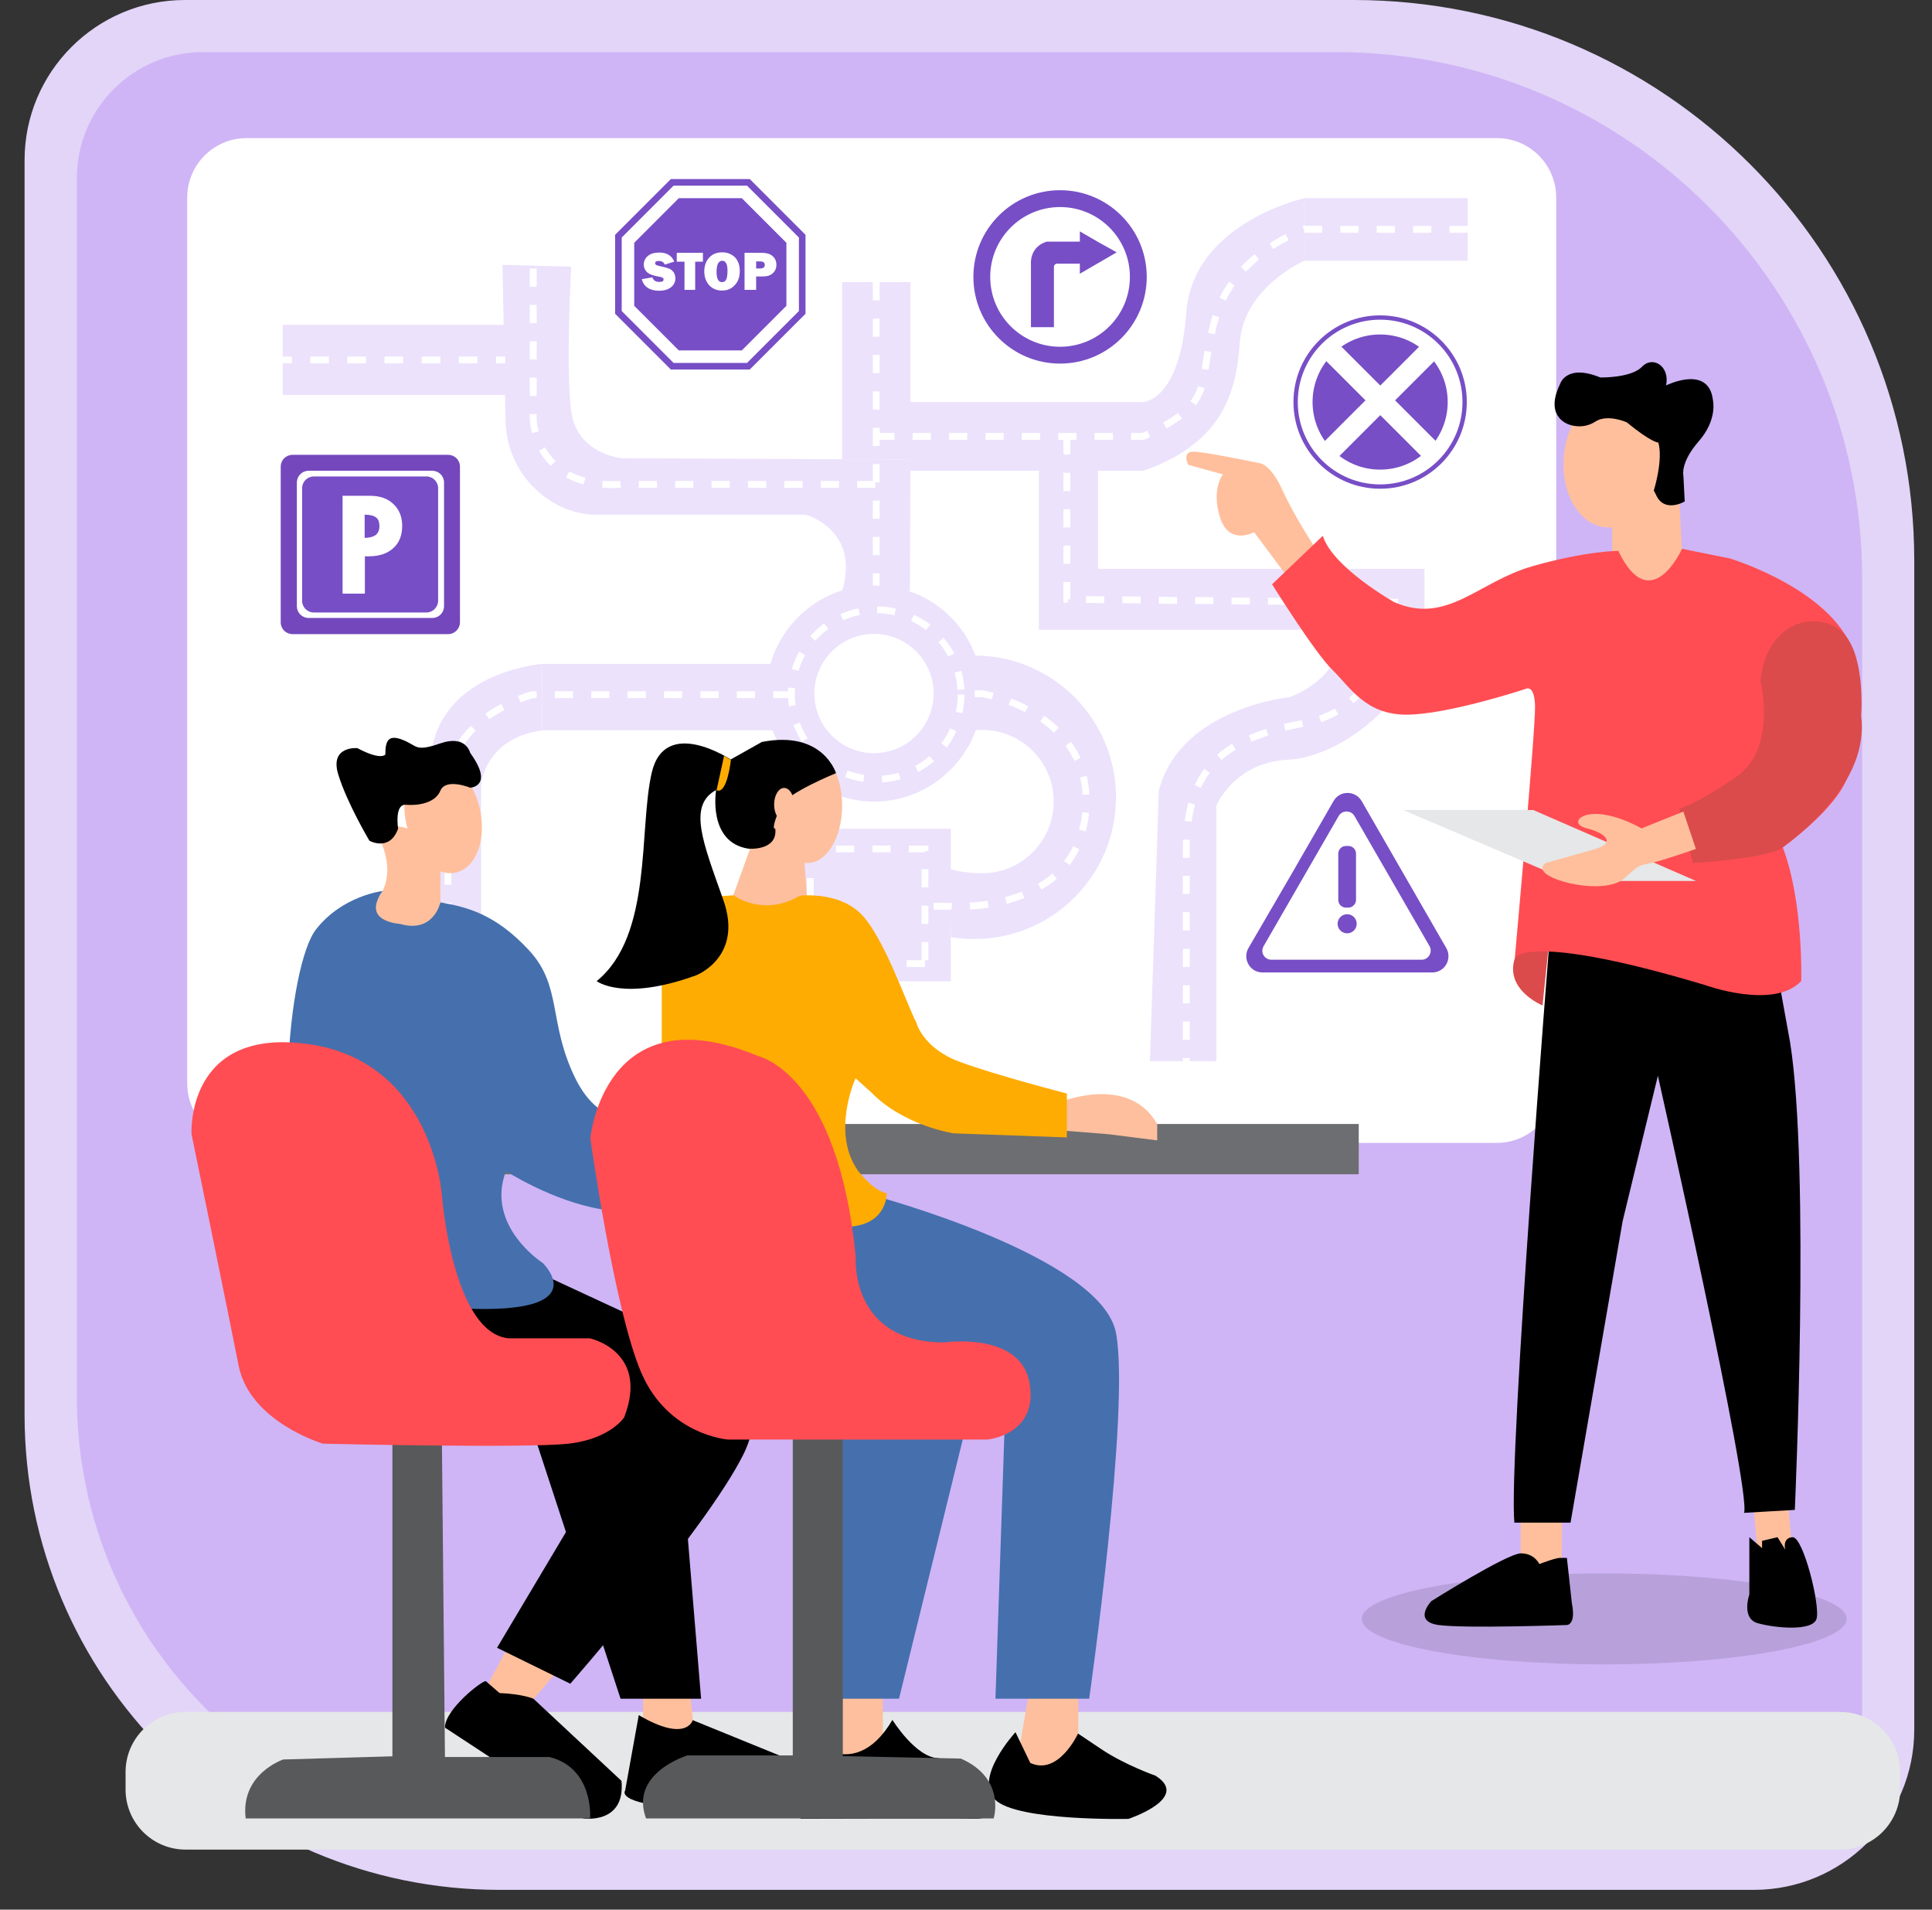
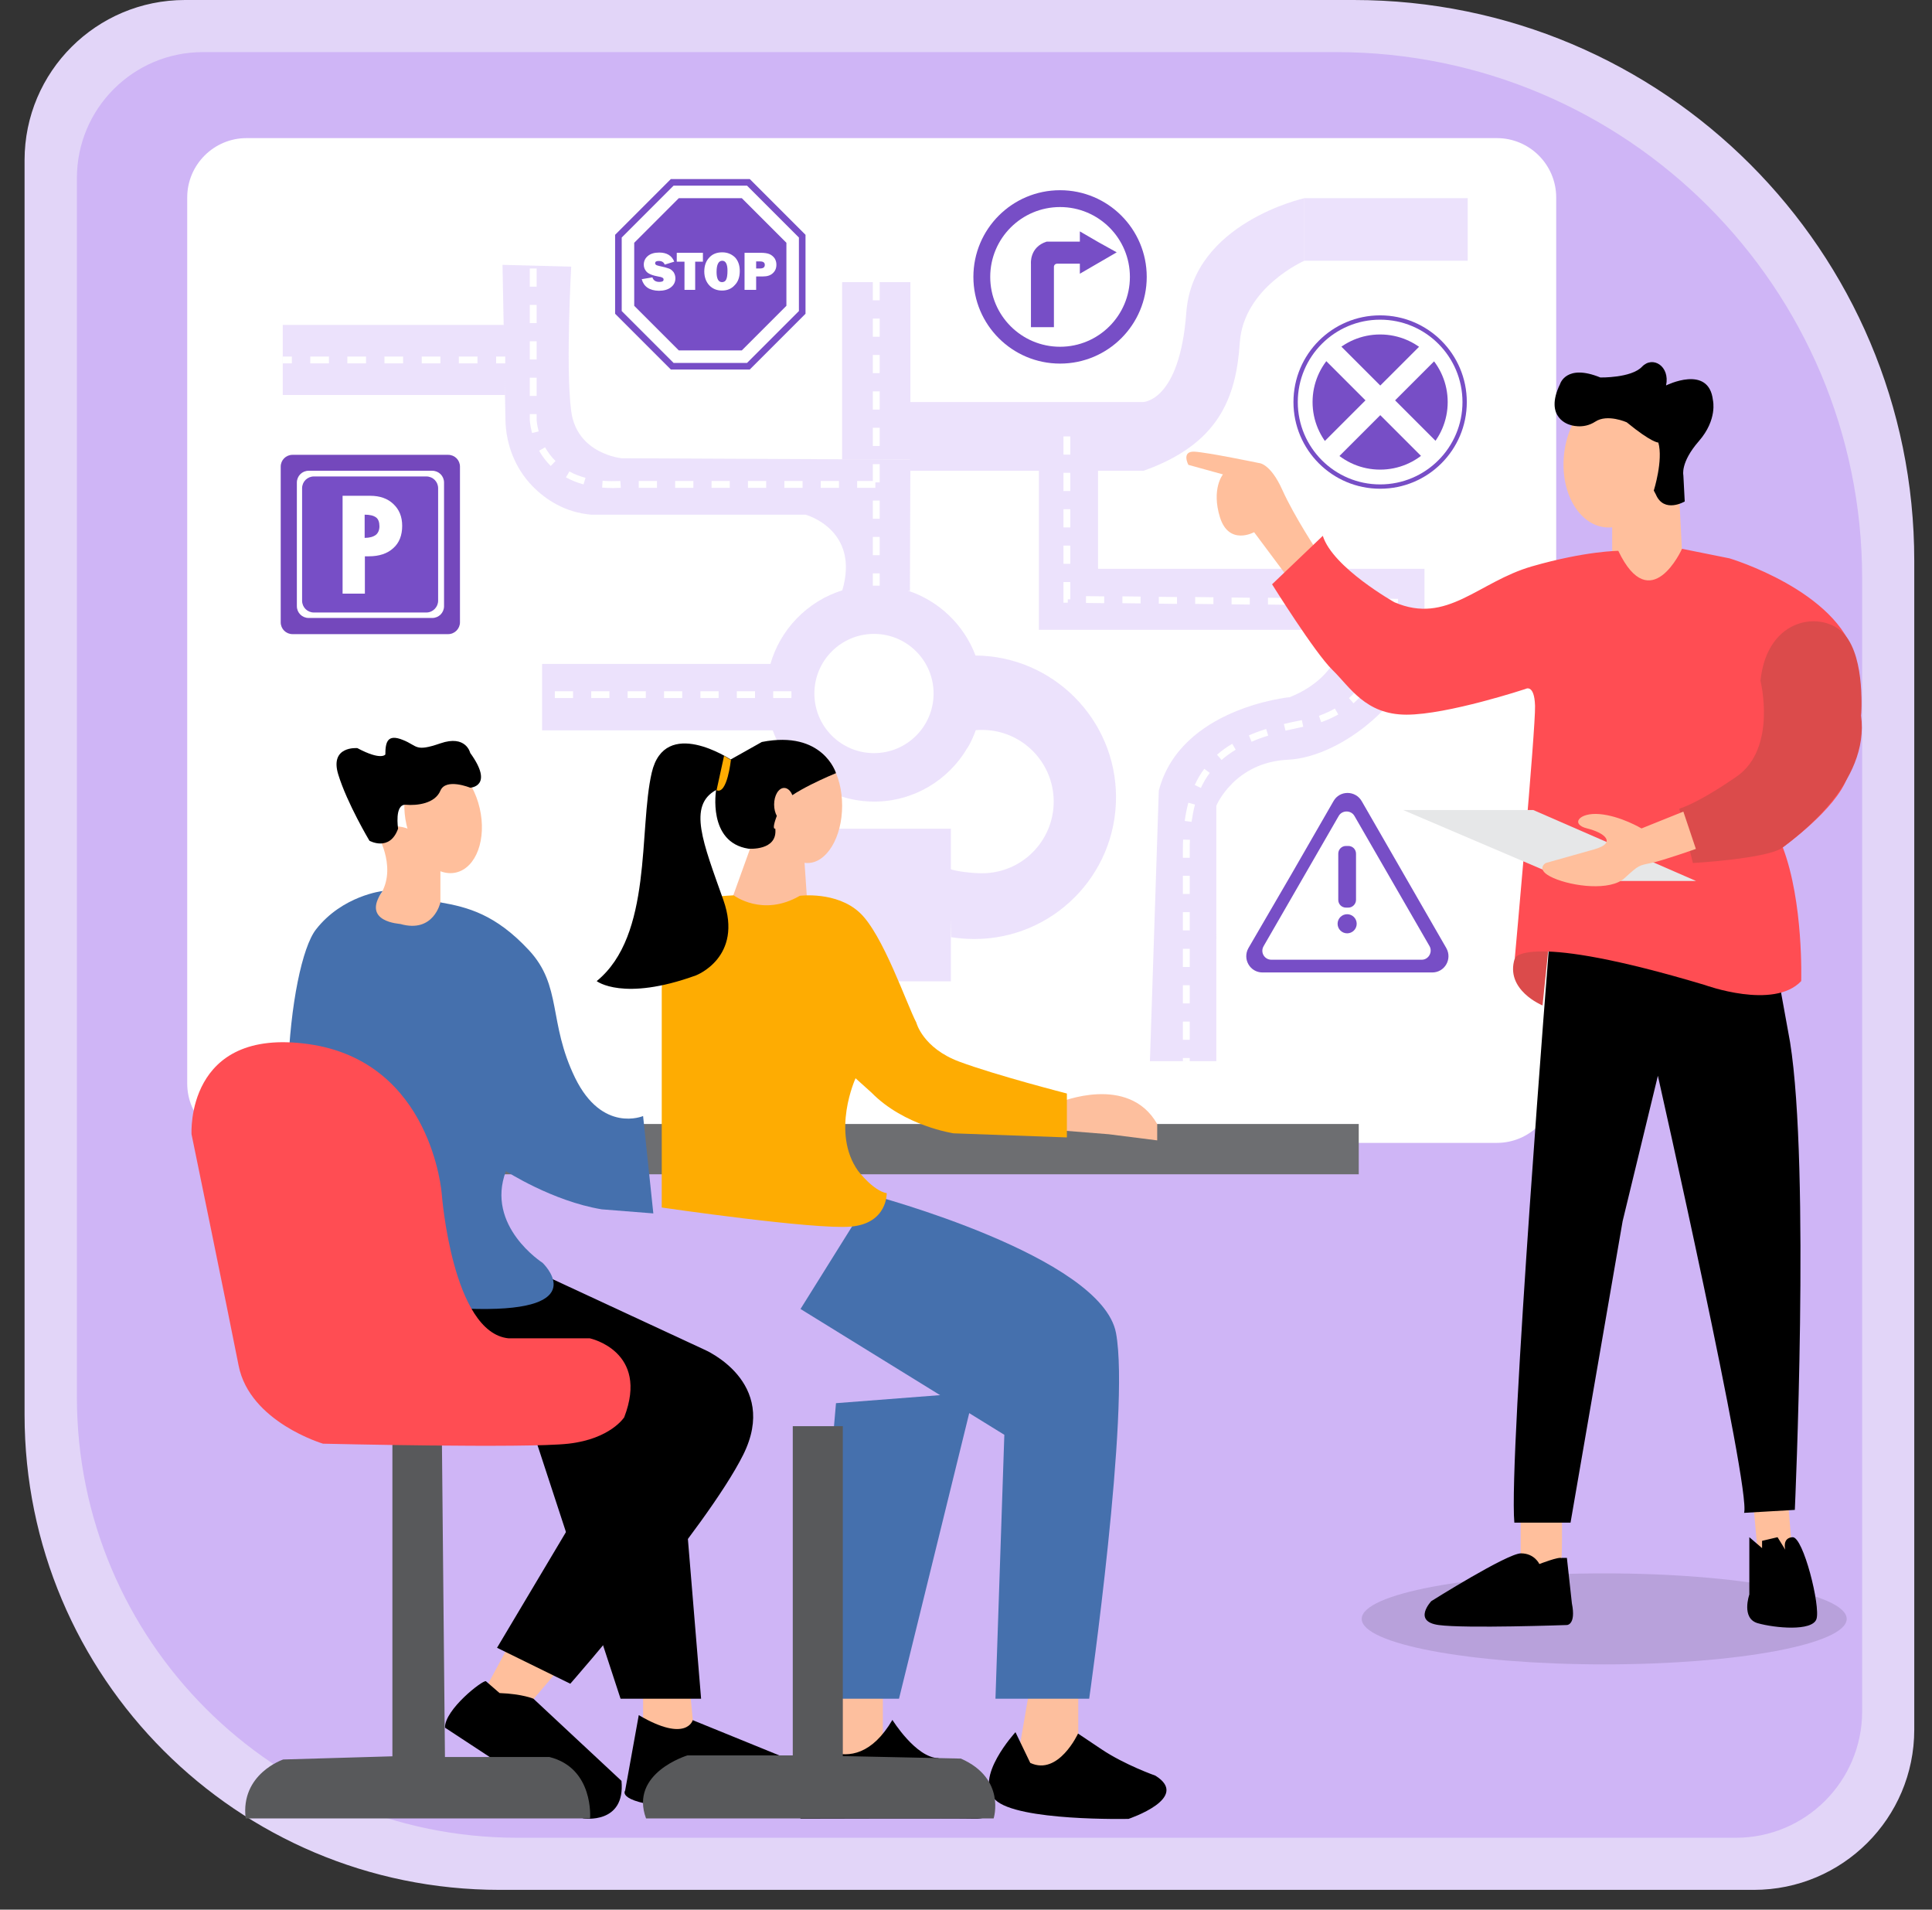
<svg xmlns="http://www.w3.org/2000/svg" version="1.1" id="Layer_1" x="0" y="0" viewBox="0 0 849.3 839.3" style="enable-background:new 0 0 849.3 839.3" xml:space="preserve">
  <rect x="0" y="0" width="849.3" height="839.3" fill="#333333" stroke="none" />
  <style>.st1{fill:#cfb5f6}.st3{fill:#e6e7e8}.st4{fill:#fdbf9e}.st5{fill:#fff}.st6{fill:#774ec6}.st11{fill:#ffbf9c}.st12{fill:#db4b4b}.st13{fill:#ff4d53}.st14{fill:#4570ad}.st15{fill:#58595b}.st16{fill:#feac02}</style>
  <path d="M771 830.6H219.6c-115.3 0-208.8-93.5-208.8-208.8V70.4C10.8 31.5 42.4 0 81.3 0h513.8c136.1 0 246.4 110.3 246.4 246.4v513.8c0 38.9-31.6 70.4-70.5 70.4z" style="fill:#e2d5f8" />
  <path class="st1" d="M763.1 807.7H227.5c-107 0-193.7-86.7-193.7-193.7V78.3c0-30.6 24.8-55.4 55.4-55.4h498.1c127.8 0 231.3 103.6 231.3 231.3v498.1c-.1 30.6-24.9 55.4-55.5 55.4z" />
  <ellipse cx="705.2" cy="711.5" rx="106.6" ry="20" style="opacity:.11" />
-   <path class="st3" d="M808.9 812.9H81.6c-14.6 0-26.4-11.8-26.4-26.4v-7.7c0-14.6 11.8-26.4 26.4-26.4h727.3c14.6 0 26.4 11.8 26.4 26.4v7.7c0 14.5-11.8 26.4-26.4 26.4z" />
  <path class="st4" d="m453 740-6.6 38.4s24.4 11.6 27.6-3.7V740h-21z" />
  <path class="st1" d="M674.7 502.3H125.2c-14.4 0-26.1-11.7-26.1-26.1V86.8c0-14.4 11.7-26.1 26.1-26.1h549.5c14.4 0 26.1 11.7 26.1 26.1v389.3c.1 14.5-11.6 26.2-26.1 26.2z" />
  <path class="st5" d="M658 502.3H108.4c-14.4 0-26.1-11.7-26.1-26.1V86.8c0-14.4 11.7-26.1 26.1-26.1H658c14.4 0 26.1 11.7 26.1 26.1v389.3c0 14.5-11.7 26.2-26.1 26.2z" />
  <path class="st6" d="M329.6 78.7h-34.7l-24.5 24.5v34.7l24.5 24.5h34.7l24.5-24.5v-34.7z" />
  <path class="st5" d="M328.4 81.6h-32.3l-22.8 22.8v32.3l22.8 22.8h32.3l22.8-22.8v-32.3z" />
  <path class="st6" d="M326.1 87.1h-27.7l-19.6 19.6v27.7l19.6 19.6h27.7l19.6-19.6v-27.7z" />
  <path class="st5" d="m282.1 122.7 4.7-.8c.4 1.3 1.4 2 3 2 1.3 0 1.9-.3 1.9-1 0-.4-.1-.6-.4-.8-.3-.2-.8-.4-1.6-.5-2.9-.5-4.7-1.3-5.5-2.2-.8-.9-1.2-1.9-1.2-3.1 0-1.5.6-2.8 1.8-3.8 1.2-1 2.8-1.5 5-1.5 3.3 0 5.5 1.3 6.6 4l-4.2 1.3c-.4-1.1-1.3-1.6-2.6-1.6-1.1 0-1.6.3-1.6 1 0 .3.1.5.4.7.2.2.7.3 1.4.5 2 .4 3.3.8 4.2 1.1s1.5.9 2.1 1.6c.5.8.8 1.7.8 2.7 0 1.7-.7 3-2 4s-3.1 1.5-5.3 1.5c-4.1-.1-6.6-1.8-7.5-5.1zM305.6 115v12.4h-4.7V115h-3.4v-3.9H309v3.9h-3.4zM317.4 127.7c-2.3 0-4.2-.8-5.6-2.3-1.4-1.5-2.2-3.6-2.2-6.1 0-2.4.7-4.5 2.1-6 1.4-1.6 3.3-2.4 5.8-2.4 2.3 0 4.1.8 5.6 2.2 1.4 1.5 2.1 3.5 2.1 6 0 2.6-.7 4.7-2.2 6.2-1.4 1.6-3.3 2.4-5.6 2.4zm0-3.7c.8 0 1.5-.4 1.8-1.1.4-.7.6-2.1.6-4 0-2.8-.8-4.3-2.3-4.3-1.6 0-2.5 1.6-2.5 4.9 0 3 .8 4.5 2.4 4.5zM332.4 121.5v5.9h-5.1v-16.3h7c1.7 0 3.1.2 4 .6.9.4 1.6 1 2.2 1.8.5.8.8 1.7.8 2.8 0 1.6-.5 2.8-1.6 3.8s-2.5 1.4-4.3 1.4h-3zm-.1-3.5h1.7c1.5 0 2.2-.5 2.2-1.6 0-1-.7-1.5-2-1.5h-1.8v3.1z" />
  <g style="opacity:.39">
    <path class="st1" d="M124.3 142.8h97.8v30.8h-97.8z" />
    <path class="st1" d="m220.9 116.4 1.3 68.2c.2 10.8 4.3 21.3 11.9 29.1 5.9 6 14.3 11.5 25.8 12.5h94.2s24.2 6.5 16.1 33.5H400l.2-57.7-126.9-.6s-19.7-1.8-22.2-20.7 0-63.5 0-63.5l-30.2-.8z" />
    <path class="st1" d="M370.2 124h30v78h-30zM573.4 87.1h71.8v27.5h-71.8z" />
    <path class="st1" d="M400 176.7h102.5v30.2H400zM456.7 206.9h26v69.9h-26zM482.7 250h143.5v26.8H482.7zM238.3 291.8h102.9V321H238.3zM345.7 364.2H418v67.1h-72.3z" />
    <path class="st1" d="M502.4 176.7s16.2 0 19.1-39.4 51.9-50.2 51.9-50.2v27.5s-26.8 11.7-28.4 36.1c-1.6 24.4-9.5 44.7-42.6 56.3v-30.3zM590.7 276.8s.8 19.7-23.7 29.6c0 0-48.1 4.6-57.6 41.1l-3.9 118.9h29.2V354.1s7.9-19.1 31.5-20.2 56.7-27.1 59.9-57.1h-35.4zM490.6 350.4c0 34.4-27.9 62.3-62.3 62.3-3.5 0-6.9-.3-10.2-.8l-.9-30.1c3.4 1.3 10.6 2 14.5 2 17.4 0 31.5-14.1 31.5-31.5s-14.1-31.5-31.5-31.5c-.9 0-1.9 0-2.8.1-1 2.8-2.2 5.4-3.7 7.9l3.5-40.7c34.2.2 61.9 28.1 61.9 62.3z" />
    <path class="st1" d="M431.7 304.8c0 5.6-1 11.1-2.8 16.1-1 2.8-2.2 5.4-3.7 7.9-8.2 14-23.5 23.5-40.9 23.5-21.9 0-40.4-14.9-45.8-35.1-1.1-4-1.6-8.1-1.6-12.4 0-4.3.6-8.4 1.6-12.4 4.3-15.7 16.4-28.2 31.9-33 4.4-1.4 9.1-2.1 13.9-2.1 5.2 0 10.1.8 14.8 2.3 13.7 4.5 24.6 15 29.7 28.4 1.8 5.3 2.9 11 2.9 16.8z" />
    <circle class="st5" cx="384.2" cy="304.8" r="26.2" />
-     <path class="st1" d="M238.3 291.8s-41.3 3.1-48.2 36.1v95.6h21.4v-78.3s1-20.5 26.8-24.2v-29.2z" />
    <path class="st5" d="M124.3 156.7h4v3h-4zM209.9 159.7h-8.2v-3h8.2v3zm-16.3 0h-8.2v-3h8.2v3zm-16.4 0H169v-3h8.2v3zm-16.3 0h-8.2v-3h8.2v3zm-16.3 0h-8.2v-3h8.2v3zM218.1 156.7h4v3h-4zM269.4 214.5c-1.6 0-3.2-.1-4.7-.2l.2-3c2.4.2 5.1.2 7.8.1l.2 3c-1.2 0-2.4.1-3.5.1zm115.4-.1h-8v-3h8v3zm-16 0h-8v-3h8v3zm-16 0h-8v-3h8v3zm-16 0h-8v-3h8v3zm-16 0h-8v-3h8v3zm-16 0h-8v-3h8v3zm-16 0h-8v-3h8v3zm-32.3-1.5c-2.8-.8-5.4-1.8-7.7-3.1l1.5-2.6c2.1 1.2 4.5 2.1 7.1 2.8l-.9 2.9zm-14.4-8.1c-2-2-3.7-4.2-5.1-6.7l2.6-1.5c1.3 2.2 2.8 4.3 4.6 6l-2.1 2.2zm-8.2-14.5c-.9-3.3-1-5.6-1-5.7V182h3v2.6s.1 2.1.9 5l-2.9.7zm2-16.3h-3v-8h3v8zm0-16h-3v-8h3v8zm0-16h-3v-8h3v8zm0-16h-3v-8h3v8z" />
    <path class="st5" d="M386.7 257.4h-3V252h3v5.4zm0-13.4h-3v-8h3v8zm0-16h-3v-8h3v8zm0-16h-3v-8h3v8zm0-16h-3v-8h3v8zm0-16h-3v-8h3v8zm0-16h-3v-8h3v8zm0-16h-3v-8h3v8zm0-16h-3v-8h3v8z" />
-     <path class="st5" d="M502.8 193.3h-5.6v-3h4.9c.7-.3 1.5-.7 2.2-1l1.3 2.7c-.8.4-1.7.8-2.5 1.2l-.3.1zm-13.6 0h-8v-3h8v3zm-16 0h-8v-3h8v3zm-16 0h-8v-3h8v3zm-16 0h-8v-3h8v3zm-16 0h-8v-3h8v3zm-16 0h-8v-3h8v3zm-16 0h-8v-3h8v3zm119.6-5-1.5-2.6c2.6-1.4 4.7-2.8 6.5-4.2l1.8 2.4c-1.9 1.4-4.2 2.9-6.8 4.4zm12.9-10.2-2.4-1.8c1.5-2 2.6-4 3.4-6.6l2.9.9c-1 2.9-2.2 5.2-3.9 7.5zm5.6-15.5-3-.5c.2-1.1.3-2.2.5-3.4.2-1.4.4-2.9.7-4.5l3 .5c-.3 1.6-.5 3-.7 4.5-.2 1.1-.3 2.3-.5 3.4zm2.7-15.7-2.9-.6c.5-2.1.9-4.1 1.5-6.1.2-.6.3-1.2.5-1.7l2.9.9c-.2.5-.3 1.1-.5 1.6-.6 1.9-1.1 3.9-1.5 5.9zm4.8-14.8-2.7-1.3c1.2-2.4 2.6-4.8 4.2-7l2.4 1.7c-1.4 2.1-2.8 4.3-3.9 6.6zm8.9-12.7-2.2-2.1c1.8-1.9 3.8-3.8 6-5.6l1.9 2.3c-2 1.8-3.9 3.6-5.7 5.4zm12-9.9-1.6-2.5c2.3-1.5 4.6-2.9 7-4.1l1.4 2.7c-2.3 1.1-4.6 2.4-6.8 3.9zm85.5-7.2h-8v-3h8v3zm-16 0h-8v-3h8v3zm-16 0h-8v-3h8v3zm-16 0h-8v-3h8v3zm-16 0h-7.8v-.8l-.7-2.1.5-.2h8v3.1zM387.8 343.9l-.2-3c2.6-.2 5.1-.6 7.5-1.3l.8 2.9c-2.6.7-5.3 1.2-8.1 1.4zm-8.3-.3c-2.7-.4-5.5-1.1-8-2.1l1.1-2.8c2.4.9 4.9 1.5 7.4 1.9l-.5 3zm24.2-4.3-1.4-2.6c2.2-1.2 4.4-2.7 6.3-4.4l2 2.3c-2.2 1.8-4.5 3.4-6.9 4.7zm-39.6-1.5c-2.3-1.5-4.5-3.3-6.4-5.2l2.1-2.1c1.8 1.8 3.8 3.4 5.9 4.8l-1.6 2.5zm52.1-9.3-2.4-1.8c1.5-2 2.9-4.3 3.9-6.6l2.7 1.3c-1.1 2.5-2.6 4.9-4.2 7.1zm-63.7-2.5c-1.5-2.3-2.7-4.8-3.7-7.4l2.8-1c.9 2.4 2 4.7 3.4 6.9l-2.5 1.5zm70.6-12.5-2.9-.6c.5-2.5.8-5.1.8-7.6h3c-.1 2.7-.4 5.5-.9 8.2zm-76.3-3c-.2-1.7-.4-3.5-.4-5.2 0-1 0-2 .1-3.1l3 .2c-.1.9-.1 1.9-.1 2.8 0 1.6.1 3.2.3 4.8l-2.9.5zm74.1-7.3c-.1-2.6-.6-5.1-1.2-7.6l2.9-.8c.7 2.7 1.2 5.4 1.4 8.2l-3.1.2zm-69.9-8.3-2.9-.9c.8-2.7 1.9-5.2 3.2-7.6l2.6 1.5c-1.2 2.2-2.2 4.6-2.9 7zm65.8-6.4c-1.2-2.3-2.6-4.4-4.3-6.3l2.3-1.9c1.8 2.1 3.4 4.4 4.7 6.9l-2.7 1.3zm-58.4-6.9-2.2-2c1.8-2.1 3.9-4 6.1-5.6l1.8 2.4c-2.1 1.6-4 3.3-5.7 5.2zm48.6-4.7c-2-1.6-4.2-2.9-6.5-4l1.3-2.7c2.5 1.2 4.9 2.6 7.1 4.3l-1.9 2.4zm-36.3-4.3-1.2-2.7c2.5-1.1 5.2-2 7.9-2.5l.6 2.9c-2.5.5-5 1.2-7.3 2.3zm22.5-2.2c-2.5-.6-5-.9-7.6-.9v-3c2.8 0 5.6.4 8.2 1l-.6 2.9zM406.6 425h-8v-3h8v3zm-16 0h-8v-3h8v3zm-16 0h-8v-3h8v3zm-16 0h-3.9v-7.1h3v4.1h.9v3zm49.5-3h-3v-8h3v8zm-50.4-12.1h-3v-8h3v8zm50.4-3.9h-3v-8h3v8zm-50.4-12.1h-3v-8h3v8zm50.4-3.9h-3v-8h3v8zm-50.4-12.1h-3v-6.3h4.7v3h-1.7v3.3zm48.9-3.3h-7.1v-3h8.6v2.4h-1.5v.6zm-15.1 0h-8v-3h8v3zm-16 0h-8v-3h8v3zM418.3 399.8H410.4v-3h8.1l-.2 3zm8.2-.1-.2-3c2.6-.2 5.3-.4 7.8-.8l.5 3c-2.6.4-5.4.7-8.1.8zm16.1-2.5-.8-2.9c2.6-.7 5.1-1.5 7.4-2.4l1.1 2.8c-2.4.9-5 1.8-7.7 2.5zm15.2-6.2-1.5-2.6c2.3-1.3 4.4-2.8 6.3-4.5l2 2.3c-2.1 1.8-4.4 3.4-6.8 4.8zm12.4-10.8-2.4-1.8c1.5-2 2.9-4.2 4-6.5l2.7 1.3c-1.2 2.5-2.7 4.8-4.3 7zm7.1-14.8-2.9-.8c.6-2.3 1-4.7 1.3-7.1v-.5l3 .3v.5c-.3 2.6-.8 5.2-1.4 7.6zm-1.4-16.1c-.1-2.6-.5-5.2-1.1-7.6l2.9-.7c.6 2.6 1 5.4 1.2 8.2l-3 .1zm-3.6-14.9c-1.1-2.3-2.4-4.5-3.9-6.6l2.4-1.8c1.6 2.2 3.1 4.6 4.2 7.1l-2.7 1.3zm-9-12.4c-1.8-1.7-3.8-3.4-6-4.9l1.7-2.5c2.3 1.6 4.5 3.4 6.4 5.2l-2.1 2.2zm-12.7-9c-2.3-1.2-4.7-2.3-7.2-3.2l1.1-2.8c2.6 1 5.1 2.1 7.5 3.4l-1.4 2.6zm-14.6-5.6c-2.4-.6-4-1-4.4-1h-3.1v-3h3.5c.1 0 1.9.3 4.8 1.1l-.8 2.9z" />
    <g>
      <path class="st5" d="M198.4 404.8h-3v-8h3v8zm0-16h-3v-8h3v8zm0-16h-3v-8h3v8zm0-16h-3v-8h3v8zm0-16h-3v-1.3c.5-2.4 1.3-4.7 2.2-6.9l2.8 1.2c-.8 2-1.5 4.1-2 6.2v.8zm5.8-13.8-2.5-1.7c1.5-2.2 3.3-4.3 5.3-6.3l2.1 2.1c-1.8 1.9-3.5 3.9-4.9 5.9zm10.9-10.9-1.8-2.4c2.2-1.6 4.5-3 7-4.3l1.4 2.6c-2.3 1.3-4.6 2.7-6.6 4.1zm13.7-7.4-1.1-2.8c3.7-1.5 6.2-2.1 6.3-2.1h1.9v3h-1.4c-.5.1-2.7.7-5.7 1.9zm119.1-1.9h-8v-3h8v3zm-16 0h-8v-3h8v3zm-16 0h-8v-3h8v3zm-16 0h-8v-3h8v3zm-16 0h-8v-3h8v3zm-16 0h-8v-3h8v3zm-16 0h-8v-3h8v3z" />
    </g>
    <g>
      <path class="st5" d="m522.6 467.5-1.1-1.1H520V465h1.5v-.1.1h1.5v.6c0 1.2 0 1.4-.4 1.9zM520 457v-8h3v8h-3zm0-16v-8h3v8h-3zm0-16v-8h3v8h-3zm3-16.1h-3v-8h3v8zm0-16h-3v-8h3v8zm0-15.9h-3v-3.8c0-1.4 0-2.9.1-4.2l3 .1c-.1 1.3-.1 2.7-.1 4.1v3.8zm.8-15.8-3-.4c.4-2.8.9-5.5 1.6-8l2.9.8c-.6 2.3-1.1 4.9-1.5 7.6zm4.1-14.9-2.7-1.3c1.2-2.6 2.6-5 4.2-7.1l2.4 1.8c-1.5 2-2.8 4.2-3.9 6.6zM537 334l-2-2.3c2-1.7 4.2-3.4 6.7-4.8l1.5 2.6c-2.3 1.4-4.4 2.9-6.2 4.5zm13.2-8-1.2-2.8c2.3-1 4.9-2 7.6-2.8l.9 2.9c-2.6.8-5.1 1.7-7.3 2.7zm14.9-4.9-.7-2.9c2.5-.6 5.1-1.2 7.9-1.7l.6 2.9c-2.7.6-5.3 1.2-7.8 1.7zm15.7-3.7-1-2.8c2.4-.9 4.8-1.9 7-3.2l1.5 2.6c-2.3 1.3-4.9 2.5-7.5 3.4zm14.2-8.3-2-2.3c1.9-1.7 3.7-3.5 5.3-5.6l2.3 1.9c-1.7 2.2-3.6 4.2-5.6 6zm10.3-12.8-2.6-1.5c1.3-2.2 2.4-4.5 3.4-7l2.8 1.1c-1.1 2.7-2.3 5.1-3.6 7.4zm6.3-15-2.9-.8c.7-2.5 1.3-5.1 1.8-7.7l2.9.5c-.4 2.7-1 5.4-1.8 8zm1.5-15.1-7.7-.1v-3l9.2.1-.1 1.9-1.5-.1.1 1.2zm-15.7-.1-8-.1v-3l8 .1v3zm-16-.1-8-.1v-3l8 .1v3zm-16-.2-8-.1v-3l8 .1v3zm-16-.1-8-.1v-3l8 .1v3zm-16-.2-8-.1v-3l8 .1v3zm-16-.1-8-.1v-3l8 .1v3zm-16-.2-8-.1v-3l8 .1v3zm-16-.1-8-.1v-3l8 .1v3zm-16-.2h-1.9v-9.1h3v7.6h-1.1v1.5zm1.1-17.1h-3v-8h3v8zm0-16h-3v-8h3v8zm0-16h-3v-8h3v8zm0-16h-3v-8h3v8z" />
    </g>
  </g>
  <g>
    <circle class="st6" cx="606.7" cy="176.7" r="38.1" />
    <circle class="st5" cx="606.7" cy="176.7" r="36.2" />
    <circle class="st6" cx="606.7" cy="176.7" r="29.7" />
    <path transform="rotate(-45.001 607.126 176.282)" class="st5" d="M602.5 142.4h9.2v67.8h-9.2z" />
    <path transform="rotate(-44.992 606.394 176.239)" class="st5" d="M572.5 171.7h67.7v9.2h-67.7z" />
  </g>
  <g>
    <circle class="st6" cx="466" cy="121.7" r="38.1" />
    <circle class="st5" cx="466" cy="121.7" r="30.7" />
    <path class="st6" d="m482.8 106.4-8.1-4.7v4.5h-14.6c-7.6 2.4-6.9 9.7-6.9 9.7v27.9h10.1v-26.5c0-.8.6-1.4 1.4-1.4h10v4.4l8.1-4.7 8.1-4.7-8.1-4.5z" />
  </g>
  <g>
    <path d="M197 278.7h-68.4c-2.9 0-5.2-2.3-5.2-5.2v-68.4c0-2.9 2.3-5.2 5.2-5.2H197c2.9 0 5.2 2.3 5.2 5.2v68.4c0 2.8-2.3 5.2-5.2 5.2z" style="fill:#7448bc" />
    <path class="st5" d="M190 271.6h-54.3c-2.9 0-5.2-2.3-5.2-5.2v-54.3c0-2.9 2.3-5.2 5.2-5.2H190c2.9 0 5.2 2.3 5.2 5.2v54.3c0 2.9-2.3 5.2-5.2 5.2z" />
    <path class="st6" d="M187.4 269.2H138c-2.9 0-5.2-2.3-5.2-5.2v-49.4c0-2.9 2.3-5.2 5.2-5.2h49.4c2.9 0 5.2 2.3 5.2 5.2V264c0 2.8-2.3 5.2-5.2 5.2z" />
    <path class="st5" d="M150.6 217.9h12.1c4.3 0 7.7 1.2 10.2 3.6 2.6 2.4 3.9 5.6 3.9 9.6 0 4.2-1.3 7.5-3.9 9.8-2.6 2.4-6.2 3.6-10.8 3.6h-1.7v16.4h-9.8v-43zm9.7 8.3v10.2c2.2 0 3.8-.5 4.9-1.3 1-.8 1.6-2.1 1.6-3.8 0-1.8-.5-3.2-1.5-3.9-1.1-.8-2.7-1.2-5-1.2z" />
  </g>
  <g>
    <path class="st6" d="m567.6 384.4 18.6-32.3c2.7-4.8 9.6-4.8 12.4 0l18.6 32.3 18.6 32.3c2.7 4.8-.7 10.7-6.2 10.7H555c-5.5 0-8.9-5.9-6.2-10.7l18.8-32.3z" />
    <path class="st5" d="m572 387.2 16.5-28.6c1.5-2.6 5.4-2.6 6.9 0l16.5 28.6 16.5 28.6c1.5 2.6-.4 6-3.4 6h-66.1c-3.1 0-5-3.3-3.4-6l16.5-28.6z" />
    <path class="st6" d="M592.7 398.9h-1c-1.9 0-3.4-1.5-3.4-3.4v-20.3c0-1.9 1.5-3.4 3.4-3.4h1c1.9 0 3.4 1.5 3.4 3.4v20.3c0 1.8-1.5 3.4-3.4 3.4z" />
    <circle class="st6" cx="592.2" cy="406" r="4.2" />
  </g>
  <ellipse transform="rotate(-18.286 340.972 356.513)" class="st4" cx="341" cy="356.5" rx="4.7" ry="7.7" />
  <path style="fill:#6d6e71" d="M203 494h394.3v22.1H203z" />
-   <path style="fill:none;stroke:#caddfe;stroke-miterlimit:10" d="M400.3 349.5" />
  <g>
    <path class="st11" d="M668.5 665.9v22.6s11.6 6.8 17.6 0c6-6.8-.8 0 0-1.3s.5-21.3.5-21.3h-18.1zM770.8 661.4l2.1 23.4 15-2.1-1.9-22.9z" />
    <path d="M686.5 684.8c-1.1-.8-9.8 2.6-9.8 2.6s-2.1-4.7-8.1-4.7-39.4 21-39.4 21-8.4 8.9 3.2 10.5c11.6 1.6 56.4 0 56.4 0s4.1 0 2.2-9.5l-2.2-20h-2.3zM769 675.6v25.2s-3.7 10.5 3.7 12.6c7.4 2.1 23.9 3.7 25.8-1.8s-5.8-36.3-10.5-36c-4.7.3-3.2 5.5-3.2 5.5l-3.4-5.5-6.8 1.6v3.2l-5.6-4.8z" />
    <path class="st12" d="M678.1 441.9s-16.7-6.8-12.2-20.7c4.5-13.9 15.2-8.4 15.2-8.4l-3 29.1z" />
    <ellipse transform="rotate(-84.042 708.717 201.998)" class="st11" cx="708.7" cy="202" rx="29.9" ry="21.3" />
    <path class="st11" d="M708.7 227.2V254s16.3 15.5 31.3 0l-2.4-47.1-28.9 20.3z" />
    <path d="M690.1 186.7s-11.6-2.9-4.3-17.9c0 0 2.6-9.1 17.7-2.9 0 0 13.5.3 18.3-4.7 4.7-5 12.4-.3 10.6 8.2 0 0 18.8-9.4 20.6 6.5 0 0 2.1 8.5-6.2 18-8.2 9.4-6.8 15-6.8 15l.6 11.5s-9.1 5.4-12.7-3.1l-.9-1.7s4.2-13.3 2-21.1c0 0-2.8.2-13.9-8.9 0 0-8.5-3.8-13.8-.3-5.5 3.6-11.2 1.4-11.2 1.4z" />
    <path class="st11" d="m566.3 254-15-20.1s-11 6.1-15-6.5c-3.9-12.6 1.3-18.9 1.3-18.9l-15.2-4.2s-3.2-6 2.6-5.8c5.8.3 28.4 5 28.4 5s5 0 10.3 11.8c5.3 11.8 15.8 27.6 15.8 27.6L566.3 254z" />
    <path d="M681.2 412.7s-18.1 227.6-15.5 256.5h24.7l22.9-132.5 15.5-63.9s41 181.9 37.9 192.1l22.3-1.3s6.8-150.1-2.1-205.6l-5.3-29.2-100.4-16.1z" />
    <path class="st13" d="M711.4 242.1s-14.2 0-37.9 6.8-37.3 25.8-60.5 15.8c0 0-27.1-15.2-31.5-29.2l-22.3 21.3s18.7 30 26.5 37.6 14.5 19.7 32.6 19.7 52.3-11.3 52.3-11.3 3.9-2.4 4.2 7.4c.3 9.7-8.9 110.9-8.9 110.9s4.6-11.8 83.5 11.8c0 0 30.3 11.1 42.4-1.7 0 0 1.1-34.6-8.1-58.8 0 0 23.4-16.6 28.4-30.8 0 0 11-23.1 3.4-52.6-7.6-29.4-55.2-43.6-55.2-43.6l-20.9-4.2c0 .1-13.8 30.6-28 .9z" />
    <path class="st12" d="m738.2 355.4 6 23.9s33-1.9 39.4-6.8c6.4-4.9 38.6-28.5 34.5-58.1 0 0 2.1-24.7-7.2-35.5s-34.1-8.1-37 20.3c0 0 7.4 29.7-10.5 42.1-17.8 12.3-25.2 14.1-25.2 14.1z" />
    <ellipse transform="rotate(-60 726.88 200.22)" class="st11" cx="726.9" cy="200.2" rx="7.1" ry="../5-2.html" />
    <path class="st3" d="M616.8 356H674l71.6 31.2h-55.7z" />
    <path class="st11" d="m740 356.7-18.4 7.4s-9.2-5.5-18.4-6.3c-9.2-.8-12.9 4.5-5.5 6.3s13.4 6.3 3.1 9.2c-10.2 2.9-21.3 6-21.3 6s-5 2.9 3.4 6.6c8.4 3.7 25 5.8 31.3 0 6.3-5.8 6.3-5.5 11.6-6.6 5.3-1.1 19.7-6.2 19.7-6.2l-5.5-16.4z" />
  </g>
  <g>
    <path class="st11" d="M166.2 367.4s9.1 15.4 0 27.3 1.4 17.9 17.5 15.4c16.1-2.5 14.8-8.8 9.9-13.7v-13.9l-8.8-15.2c0 .1-11.2-9.3-18.6.1zM224.4 721.8l-14.7 27.3s9.5 15.4 22.8 0 18.6-22.1 18.6-22.1l-26.7-5.2z" />
    <path d="M213.6 738.9c-1.4-.6-18.1 12.4-18 20.4l60.8 39.9s18.6 2.8 16.8-16.5l-38.7-36.1s-4.7-2.1-14.9-2.5l-6-5.2z" />
    <path class="st11" d="M282.7 738.9v29.8l22.7-4.2-2.5-25.6z" />
    <path d="m280.8 753.8-6 33.2s-4.6 5.6 25.2 7.7c29.8 2.1 44.9 0 44.9 0s16.8-13.7-2.1-23.1L304.5 756c.1-.1-2.6 10.2-23.7-2.2z" />
    <ellipse transform="rotate(-13.033 194.864 358.916)" class="st11" cx="194.8" cy="358.9" rx="16.5" ry="25.2" />
    <path d="M206.7 346.2s10.7-.5 0-15.3c0 0-1.8-8.1-13.1-4.2-11.3 3.9-9.9 1.1-16.5-1.5-6.7-2.7-7.7.8-7.7 6.4 0 0-1.8 2.8-12.3-2.8 0 0-12.3-1.1-8.4 11.6s13.7 29.1 13.7 29.1 8.9 5 12.6-5.3c0 0-1.7-10.9 3.4-10.5 5 .4 12.8-.5 15.2-6.2 2.4-5.7 13.1-1.3 13.1-1.3zM232.5 623.6l40.3 123h35.4l-12.6-152.4z" />
    <path d="m235.6 558.8 73.9 34.3s33.3 14 17.2 46.3c-16.1 32.2-76 100.6-76 100.6l-32.2-15.8 52.9-88.8-82.7-57 46.9-19.6z" />
    <path class="st14" d="M168.2 391.6s-17.7 2-29.3 16.9c-12 15.3-21.4 100.9 1.8 152.1 0 0 28.4 15.1 73.6 14.7s24.2-20.3 24.2-20.3-25.2-16.1-16.1-40.3c0 0 20.4 13.2 42.1 16.8l22.7 1.8-4.5-42.8s-17.9 7.7-29.9-16.8c-11.9-24.5-5.6-40.3-20.3-56.1-14.7-15.8-26.9-18.9-38.9-21 0 0-2.9 13.7-17.6 9.5.1-.1-17.6-.7-7.8-14.5z" />
    <path class="st15" d="M172.5 626.8v145.1l-48 1.4s-18.9 6.3-16.5 25.9h151.4s1.8-22.1-17.9-27h-45.9l-1.4-145.4h-21.7z" />
    <path class="st13" d="M84.2 498.5s-2.8-47.3 51.5-39.6 58.5 65.9 58.5 65.9 4.6 61 29.4 63.4h35.7s26.3 5.6 15.1 34.7c0 0-6 9.5-24.5 11.6-18.6 2.1-107.9 0-107.9 0s-32.2-9.5-37.1-34.3c-4.9-24.9-20.7-101.7-20.7-101.7z" />
    <ellipse transform="rotate(-26.389 177.368 357.66)" class="st11" cx="177.3" cy="357.7" rx="4.2" ry="../7.html" />
  </g>
  <g>
    <path class="st4" d="M388.1 738.9v35.8s-22.9 9.7-24.4 0c-1.6-9.7 0-34.7 0-34.7l24.4-1.1z" />
    <path d="M392.3 755.9s10.3 16.6 20.2 16.8c0 0 9.3 9.3 15.8 9.8 6.5.6 15.3 17.3 0 16.8-6.3-.2-76.4 0-76.4 0s-4.4-23.5 0-38.1c0 .1 22.5 25.2 40.4-5.3z" />
    <path d="M446.4 761.3s-18.6 20.2-8.9 29.7c9.7 9.5 58.6 8.4 58.6 8.4s27.6-9.2 11.8-19c0 0-13.4-4.7-23.7-11.6l-10.3-6.9s-8.6 18.7-21 12.9l-6.5-13.5z" />
    <ellipse class="st4" cx="355" cy="354.1" rx="15.2" ry="25.2" />
    <path class="st4" d="M332 366.7 321.8 395s0 6.5 8.4 6.1c8.4-.4 24.7-3.8 24.7-3.8l-1.6-23.7-12.3-12.7-9 5.8z" />
    <path class="st14" d="M383.2 525.2s101.1 26.8 107.4 60.7c6.3 33.9-11.8 160.7-11.8 160.7h-41.2l3.9-116-89.6-55.3 31.3-50.1z" />
    <path class="st14" d="m428.3 612-33.1 134.6h-39l11.3-129.9z" />
    <path class="st4" d="M466 484.4s30.1-12.5 42.7 9.6v7.2l-21.3-2.7-21.3-1.7v-12.4z" />
    <path class="st16" d="M351.6 393.7s16.1-2.1 26.3 7.4c10.2 9.4 20.7 40.3 24.9 48.3 0 0 2.8 11.2 18.9 17.2 16.1 6 47.3 14 47.3 14v19.3l-49.8-1.8s-21.7-3.2-36.1-17.9l-7-6.3s-10.9 23.8 1.1 40.7c0 0 6.7 8.8 12.6 9.8 0 0 .4 13.3-15.8 14.7-16.1 1.4-83.1-8.4-83.1-8.4v-96.1l2.1-38.1s22.9-2.8 29.5-3c.1 0 12.7 9.7 29.1.2z" />
    <path d="M343.4 354.1c2.5-5.5 24.1-14.3 24.1-14.3s-5.7-19-32.6-13.7l-13.7 7.7s-28.9-19.2-34.7 5.8c-5.8 25 .5 71.5-24.2 91.6 0 0 11.6 9.1 43.6-2.5 0 0 21-7.9 12.1-33.1-8.9-25.2-15.8-41.5-3.2-48.4 0 0-3.9 23 14.2 25.8 0 0 13 1.1 11.8-8.9.2.1-2.7 1.6 2.6-10z" />
    <path class="st16" d="m315 347.3 3.3-15.1 3 1.8c0-.1-1.6 15.4-6.3 13.3z" />
    <ellipse class="st4" cx="344.7" cy="353.6" rx="4.4" ry="7.3" />
    <path class="st15" d="M348.5 626.8v144.7h-46.3s-25.6 7.7-18.2 27.7h152.8s5.6-17.5-14.4-26.3l-51.9-1.1v-145h-22z" />
-     <path class="st13" d="M259.5 500.3s6-64.5 73.9-36.1c0 0 35 7.4 42.8 88.3 0 0-2.8 37.5 38.9 37.5 0 0 33.6-4.9 37.5 17.9S434 632.7 434 632.7H320.1s-26.3-1.8-38.2-29.4c-11.9-27.7-22.4-103-22.4-103z" />
  </g>
</svg>